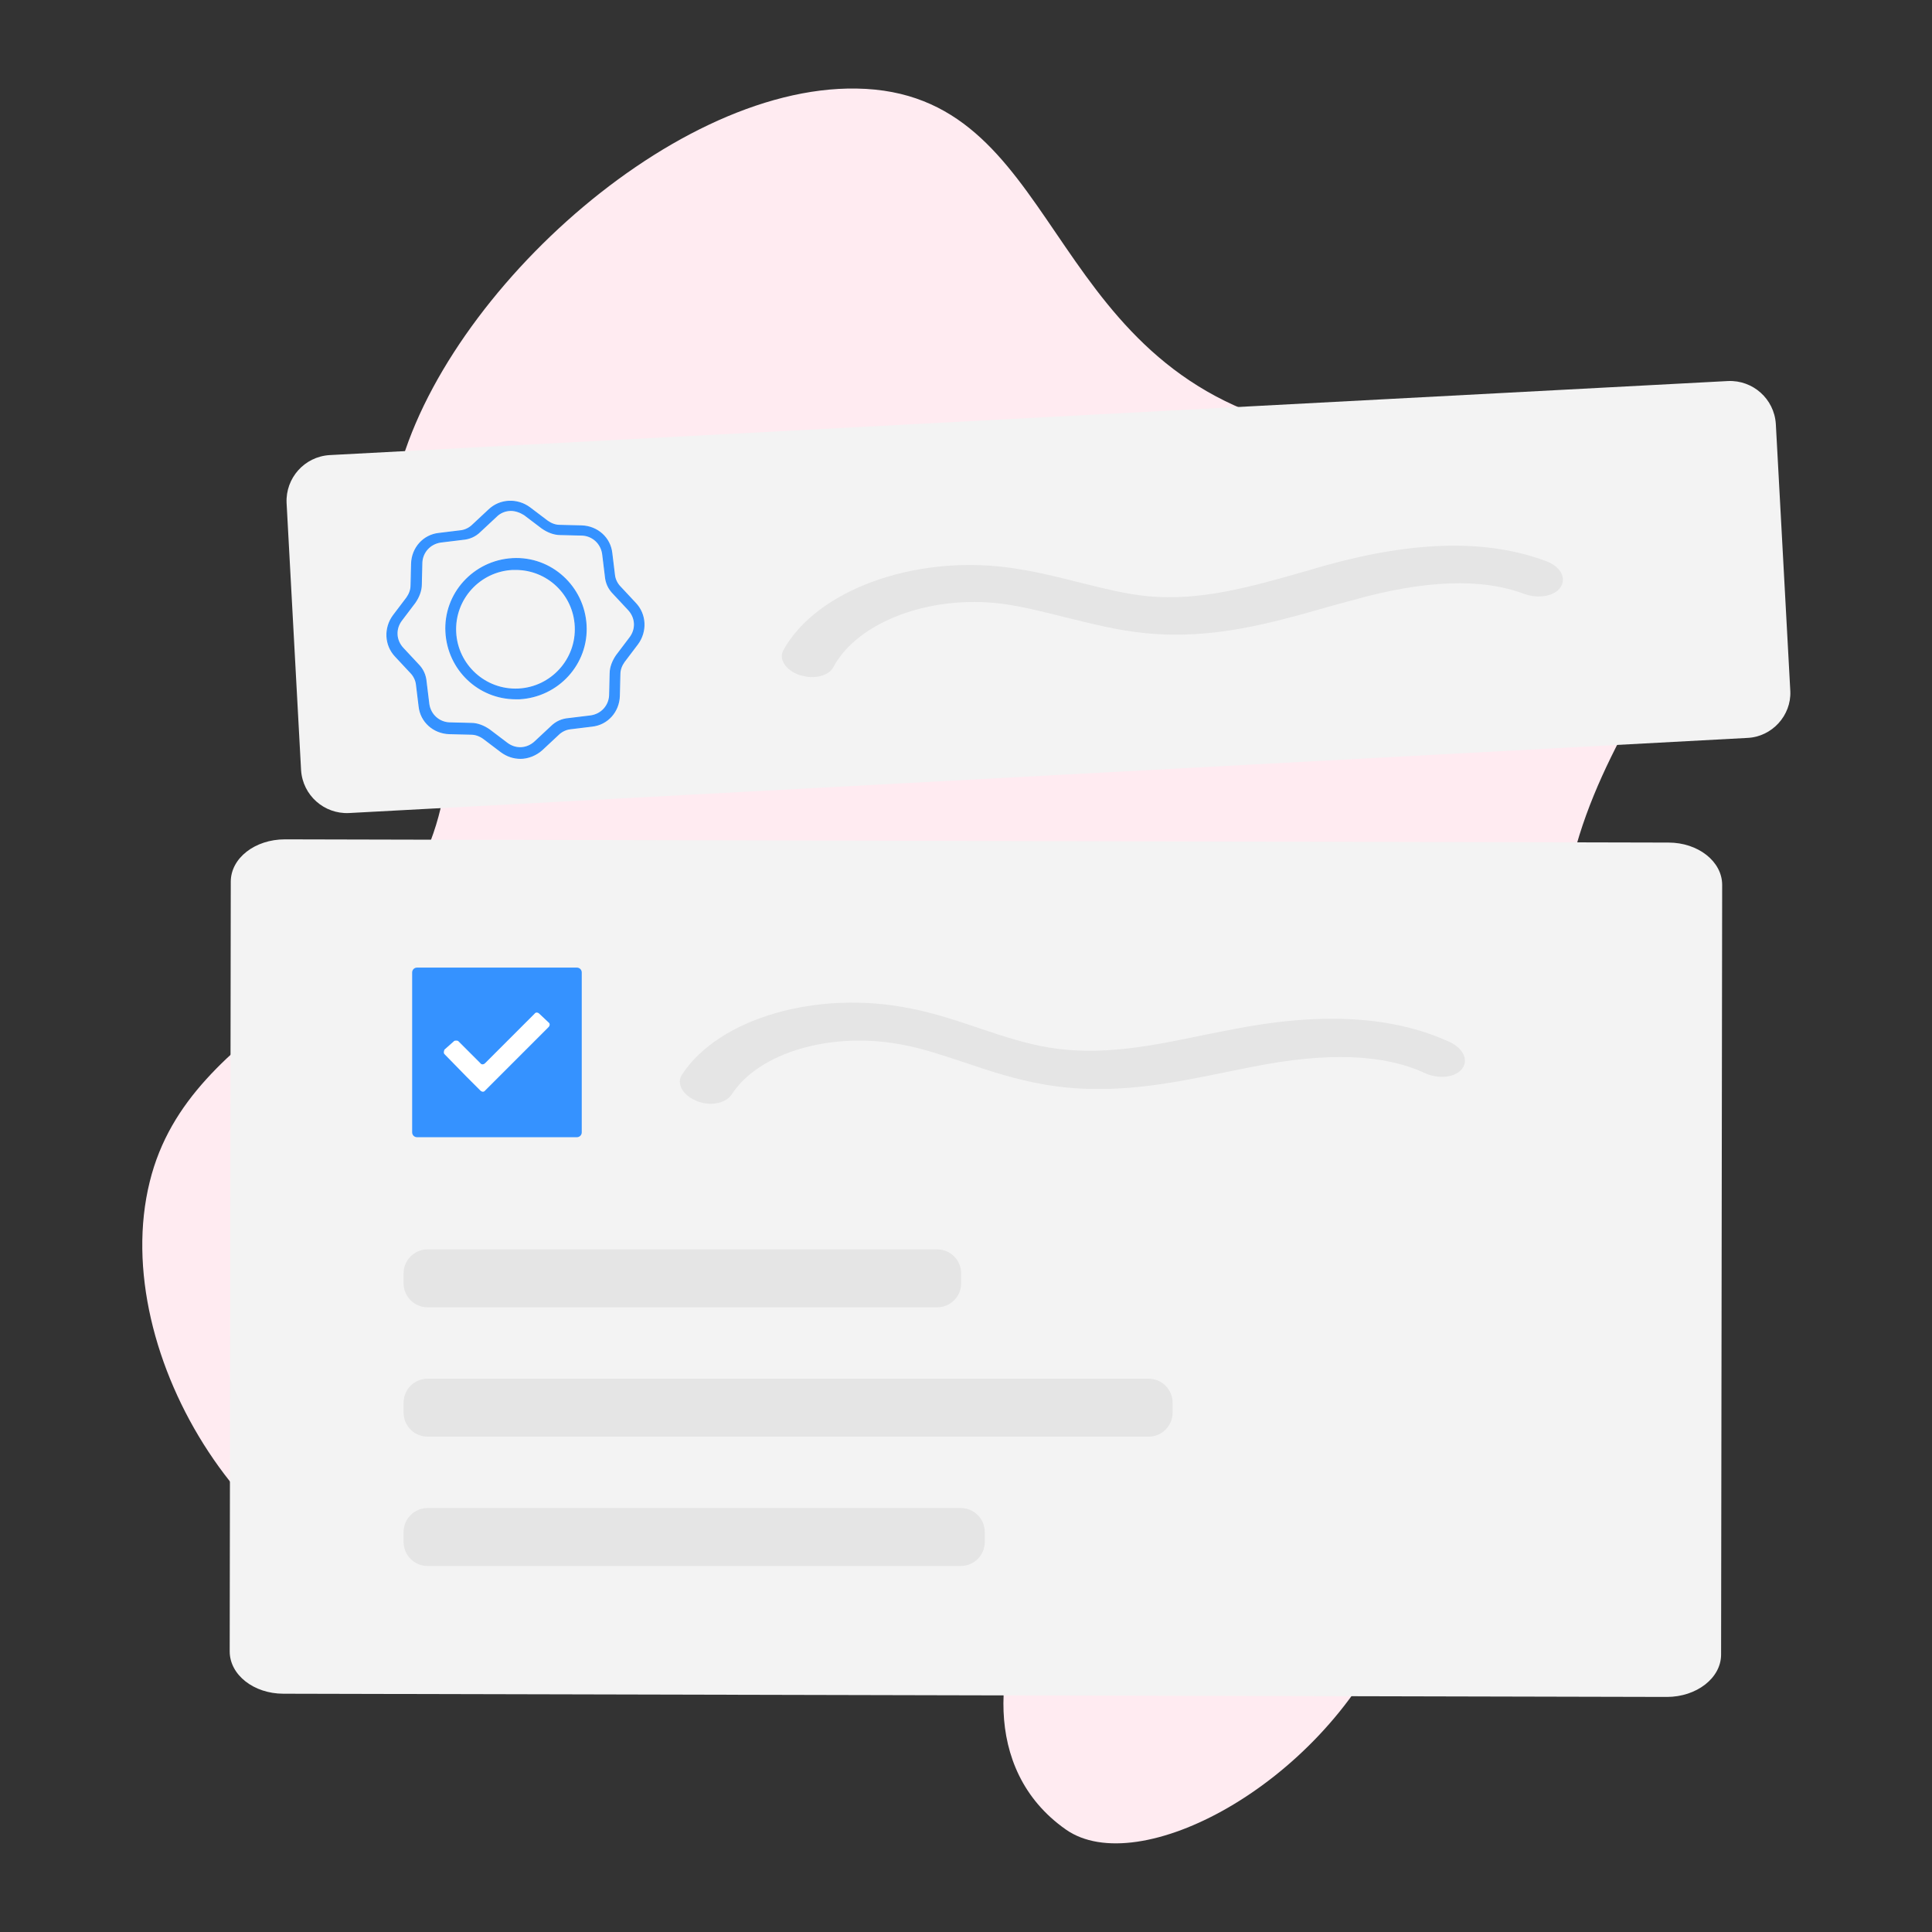
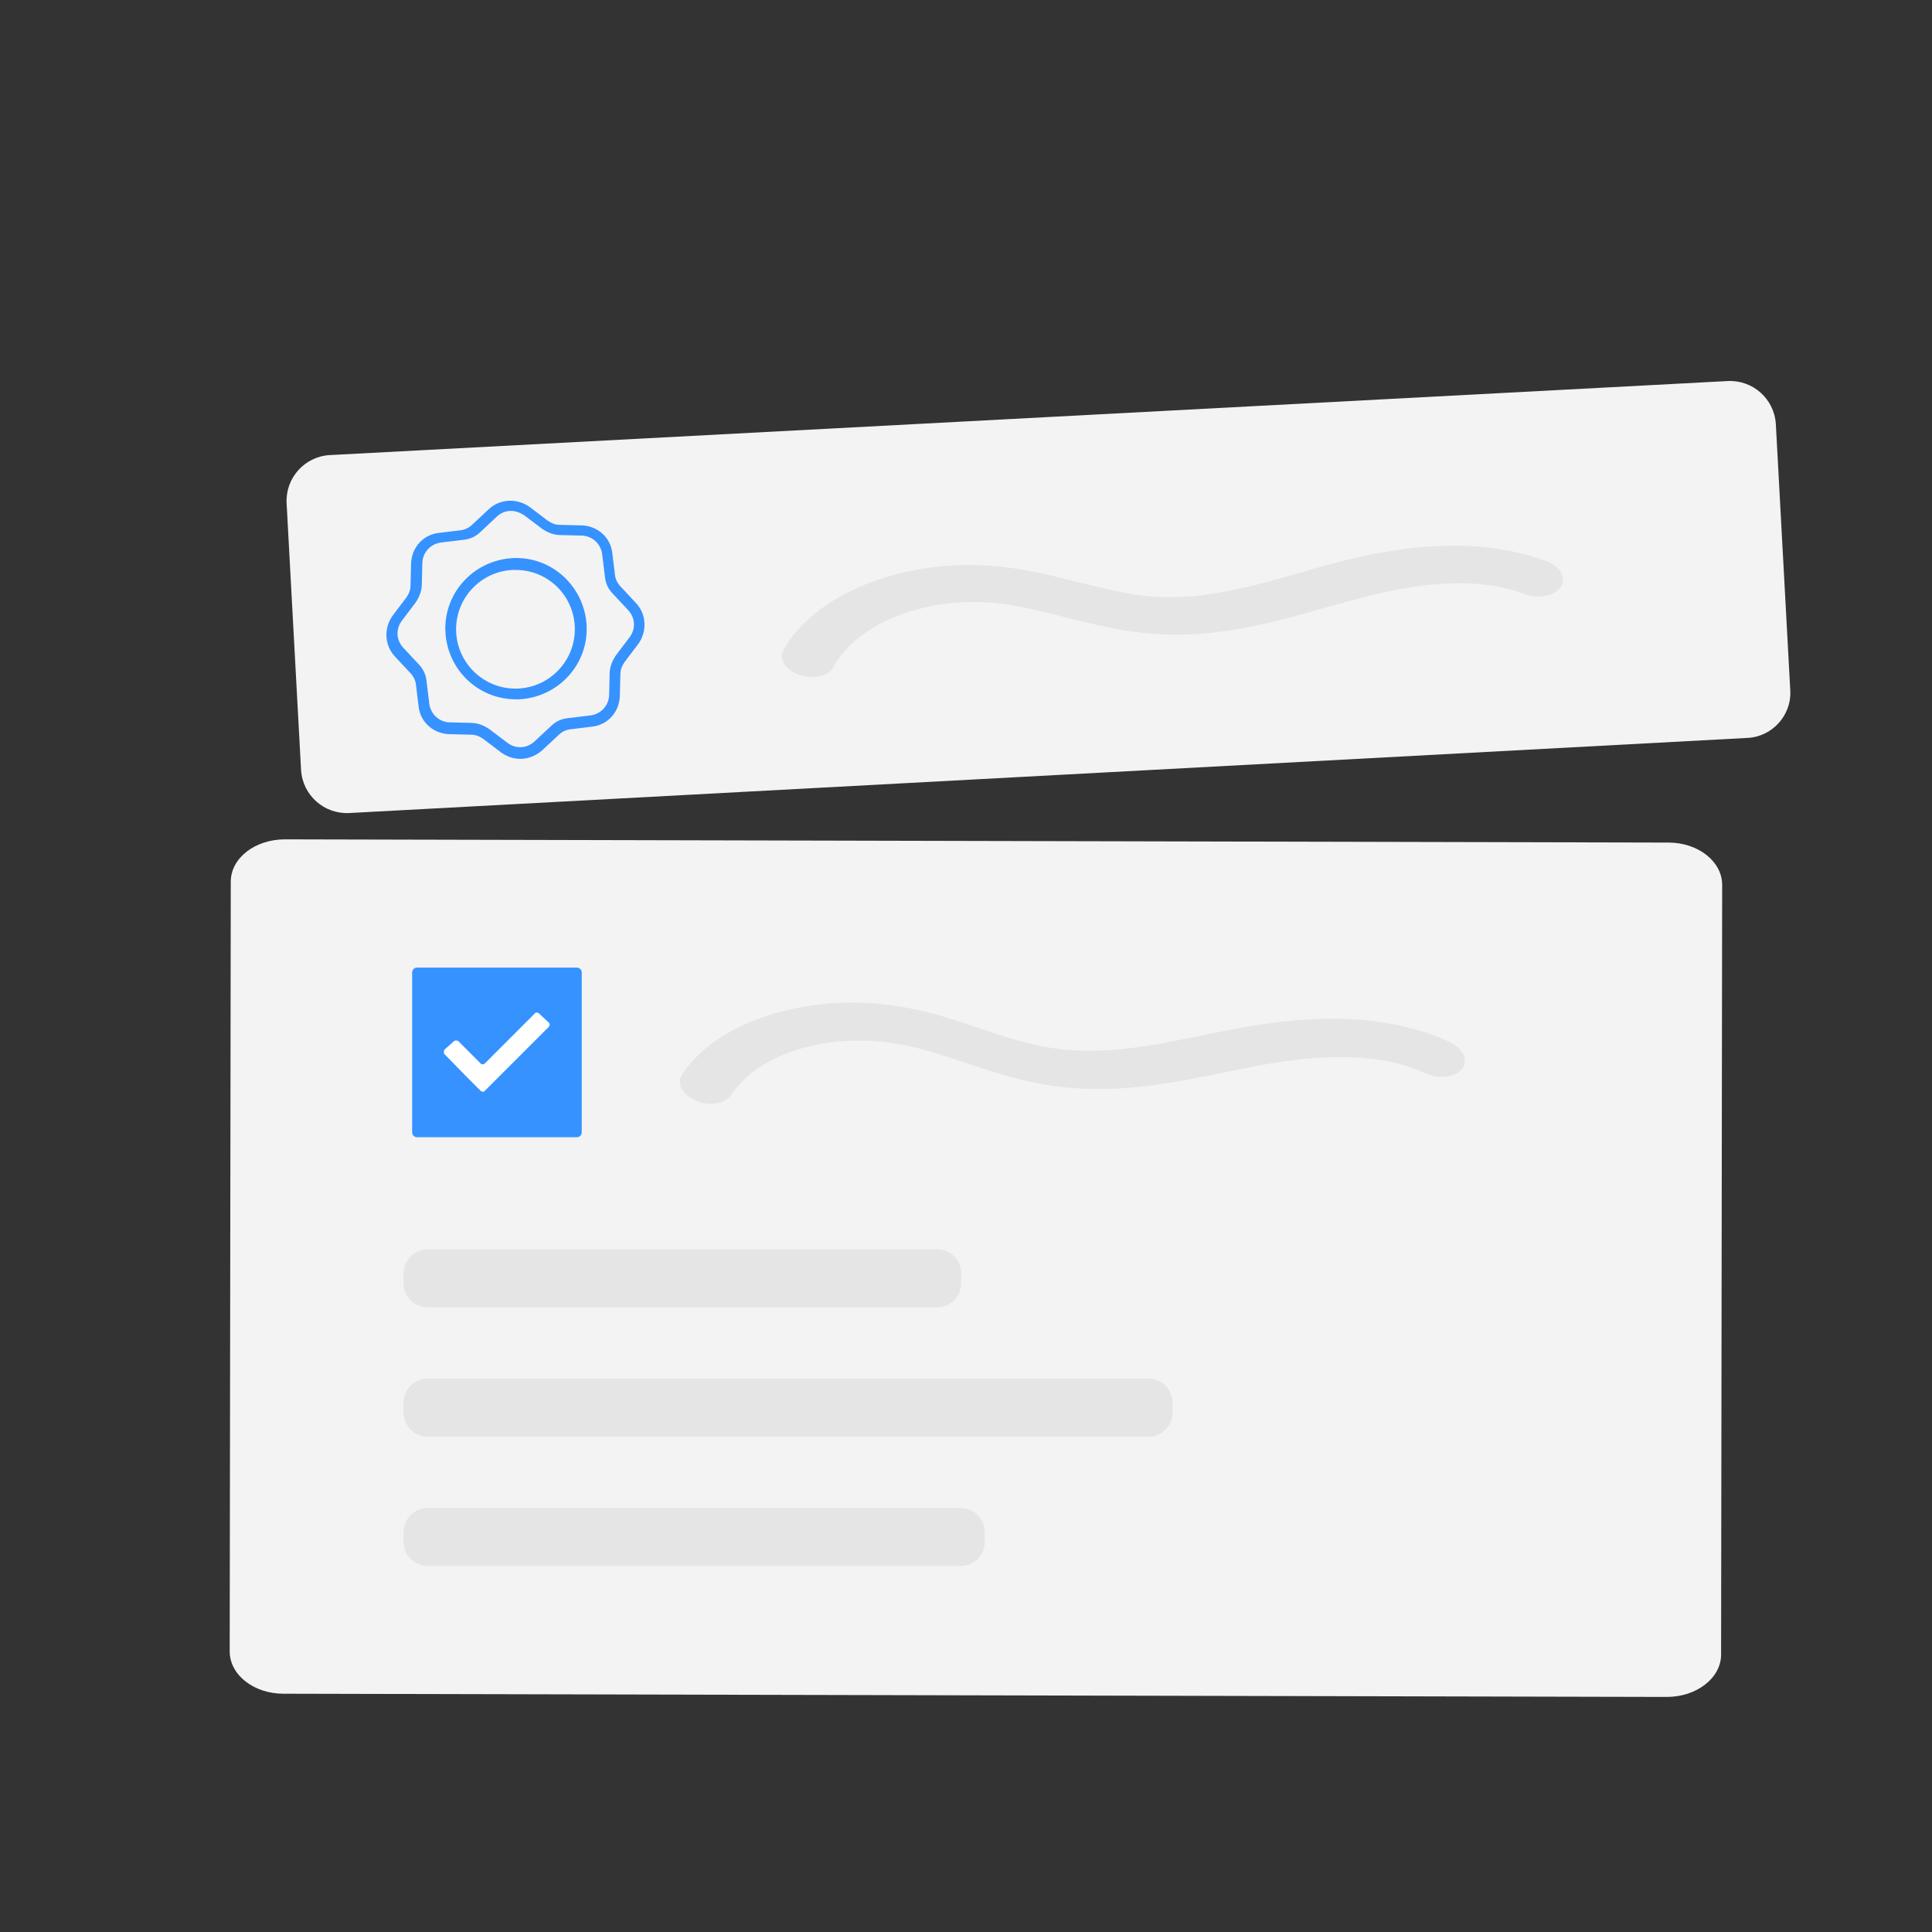
<svg xmlns="http://www.w3.org/2000/svg" version="1.1" id="Capa_1" x="0px" y="0px" viewBox="0 0 360 360" style="enable-background:new 0 0 360 360;" xml:space="preserve">
  <rect x="0" y="0" width="360" height="360" fill="#333333" stroke="none" />
  <style type="text/css">
	.st0{fill:#FFEBF1;}
	.st1{fill:#F3F3F3;}
	.st2{fill:#E5E5E5;}
	.st3{fill:#3592FF;}
	.st4{fill:#CFEBFF;}
	.st5{fill:#8DCCFF;}
	.st6{fill:#FFFFFF;}
	.st7{fill:#FF9FB6;}
	.st8{fill:#D68091;}
	.st9{fill:#3592FF;stroke:#E5E5E5;stroke-miterlimit:10;}
	.st10{fill:none;stroke:#FF9FB6;stroke-miterlimit:10;}
	.st11{fill:none;stroke:#FF9FB6;stroke-miterlimit:10;stroke-dasharray:1.787,1.787;}
	.st12{fill:none;stroke:#FF9FB6;stroke-miterlimit:10;stroke-dasharray:1.659,1.659;}
	.st13{fill:none;stroke:#FF9FB6;stroke-miterlimit:10;stroke-dasharray:1.706,1.706;}
	.st14{fill:#DFFFFB;}
	.st15{fill:#71D8BF;}
	.st16{fill:#A5A5A5;}
	.st17{fill-rule:evenodd;clip-rule:evenodd;fill:#FFFFFF;}
	.st18{fill:#B0A0F7;}
	.st19{fill:#F497C8;}
	.st20{fill:#F9D040;}
	.st21{fill:#6CA5AB;}
	.st22{fill:#BEE092;}
	.st23{fill:#90C0F8;}
	.st24{fill:#444444;}
	.st25{fill:#FFFFFF;stroke:#71D8BF;stroke-width:0.75;stroke-miterlimit:10;}
	.st26{fill:none;stroke:#71D8BF;stroke-width:1.5;stroke-miterlimit:10;}
	.st27{fill:#F3F3F3;stroke:#8DCCFF;stroke-miterlimit:10;}
	.st28{fill:none;stroke:#3592FF;stroke-width:0.5;stroke-miterlimit:10;}
	.st29{fill:none;stroke:#A5A5A5;stroke-miterlimit:10;}
	.st30{fill:#24007A;}
	.st31{fill:#7ADBE2;}
	.st32{fill:none;stroke:#FF9FB6;stroke-width:0.847;stroke-miterlimit:10;stroke-dasharray:1.716;}
	.st33{fill:#FFD1DC;}
	.st34{fill:none;stroke:#FF9FB6;stroke-miterlimit:10;stroke-dasharray:1.754,1.754;}
	.st35{fill:none;stroke:#FF9FB6;stroke-miterlimit:10;stroke-dasharray:1.756,1.756;}
	.st36{fill:none;stroke:#3592FF;stroke-miterlimit:10;}
	.st37{fill:none;stroke:#3592FF;stroke-miterlimit:10;stroke-dasharray:2.003,2.003;}
	.st38{fill:none;stroke:#3592FF;stroke-miterlimit:10;stroke-dasharray:1.998,1.998;}
	.st39{fill:none;stroke:#3592FF;stroke-miterlimit:10;stroke-dasharray:2.007,2.007;}
	.st40{fill:none;stroke:#3592FF;stroke-miterlimit:10;stroke-dasharray:1.987,1.987;}
	.st41{fill:#5DB7C9;}
	.st42{fill:#D1F2F0;}
	.st43{fill:#7ADBE2;stroke:#5DB7C9;stroke-width:0.838;stroke-miterlimit:10;}
	.st44{fill:#CFF8F3;}
	.st45{fill:none;stroke:#5DB7C9;stroke-width:2.322;stroke-miterlimit:10;stroke-dasharray:14.839;}
	.st46{fill:none;stroke:#7ADBE2;stroke-width:11;stroke-miterlimit:10;}
	.st47{fill:none;stroke:#FF9FB6;stroke-miterlimit:10;stroke-dasharray:1.781,1.781;}
	.st48{fill:none;stroke:#FF9FB6;stroke-miterlimit:10;stroke-dasharray:1.741,1.741;}
	.st49{fill:none;stroke:#FF9FB6;stroke-miterlimit:10;stroke-dasharray:1.776,1.776;}
	.st50{fill:none;stroke:#FF9FB6;stroke-miterlimit:10;stroke-dasharray:1.823,1.823;}
	.st51{fill:none;stroke:#FF9FB6;stroke-miterlimit:10;stroke-dasharray:1.781,1.781;}
	.st52{fill:none;stroke:#FF9FB6;stroke-miterlimit:10;stroke-dasharray:1.736,1.736;}
	.st53{fill:none;stroke:#FF9FB6;stroke-miterlimit:10;stroke-dasharray:1.794,1.794;}
	.st54{fill:none;stroke:#FF9FB6;stroke-miterlimit:10;stroke-dasharray:1.833,1.833;}
	.st55{fill:#3592FF;stroke:#3592FF;stroke-width:0.2;stroke-miterlimit:10;}
</style>
  <g>
    <g>
-       <path class="st0" d="M133.9,286.9c22.8,0.8,22.9-4.6,35.4-10.9c18.8-9.4,33.8,3.8,23.5,20.7c-7.1,11.6-10.3,32.9,5.8,44.2    c13.5,9.5,47.2-8.2,60.2-36.7c5.3-11.7,3.2-16.9,8.5-22.9c11.7-13.1,27.8,9.6,44.9-1.3c25.7-16.3-22.8-74.6-20.8-109.2    c2.5-41.3,52.1-77.3,26.7-92.5c-26.8-16.1-42.1,10.5-78.1,0.8c-46.3-12.4-42.3-62-80.4-62.6c-35.4-0.6-79.9,41.4-86.2,75.4    c-4.7,25.6,14.7,33.2,8.7,58.7c-8.1,34.2-46.6,38.7-54.2,69.6c-8,32.3,19.8,75.9,52.1,77.8C98.3,299.2,105.1,285.9,133.9,286.9z" />
-     </g>
+       </g>
    <g>
      <path class="st1" d="M310.6,316.2l-257.8-0.6c-5.5,0-10-3.5-10-7.9l0.2-143.4c0-4.4,4.5-7.9,10.1-7.9l257.8,0.6    c5.5,0,10,3.5,10,7.9l-0.2,143.4C320.7,312.7,316.1,316.2,310.6,316.2z" />
    </g>
    <g>
      <path class="st2" d="M174.6,243.6l-94.9,0c-2.5,0-4.5-2-4.5-4.5l0-1.8c0-2.5,2-4.5,4.5-4.5l94.9,0c2.5,0,4.5,2,4.5,4.5l0,1.8    C179.1,241.6,177.1,243.6,174.6,243.6z" />
    </g>
    <g>
      <path class="st2" d="M214,267.7l-134.3,0c-2.5,0-4.5-2-4.5-4.5l0-1.8c0-2.5,2-4.5,4.5-4.5l134.3,0c2.5,0,4.5,2,4.5,4.5l0,1.8    C218.5,265.7,216.5,267.7,214,267.7z" />
    </g>
    <g>
      <path class="st2" d="M179,291.8l-99.3,0c-2.5,0-4.5-2-4.5-4.5l0-1.8c0-2.5,2-4.5,4.5-4.5l99.3,0c2.5,0,4.5,2,4.5,4.5l0,1.8    C183.5,289.8,181.5,291.8,179,291.8z" />
    </g>
    <path class="st1" d="M325.6,137.5L65,151.5c-4.6,0.2-8.6-3.3-8.9-8l-2.7-49.8c-0.2-4.6,3.3-8.6,8-8.9L322,71c4.6-0.2,8.6,3.3,8.9,8   l2.7,49.8C333.8,133.3,330.2,137.3,325.6,137.5z" />
    <g>
      <path class="st2" d="M150.3,126.1c-0.4-0.1-0.8-0.2-1.3-0.3c-2.6-0.9-4-3-3-4.7c6.1-11,23.9-17.6,41.5-15.4    c4.7,0.6,9.2,1.7,13.5,2.8c4.5,1.1,8.7,2.2,12.9,2.6c9.8,0.9,19-1.7,28.8-4.5c1.5-0.4,3-0.9,4.5-1.3c16.7-4.6,30.1-4.8,41-0.7    c2.6,1,3.7,3.1,2.6,4.8c-1.1,1.7-4.1,2.2-6.7,1.3c-7.9-3-18.5-2.7-32.3,1.2c-1.5,0.4-2.9,0.8-4.4,1.2c-10.5,3-21.4,6.1-33.8,4.9    c-5.3-0.5-10.3-1.8-15.2-3c-4-1-7.9-2-11.7-2.5c-13.3-1.7-26.7,3.3-31.3,11.6C154.7,125.7,152.5,126.4,150.3,126.1z" />
    </g>
    <g>
      <path class="st2" d="M130.9,205.5c-0.4-0.1-0.8-0.2-1.2-0.4c-2.6-1.1-3.7-3.3-2.6-4.9c6.9-10.5,25.2-15.8,42.5-12.3    c4.7,0.9,9,2.4,13.2,3.8c4.4,1.5,8.5,2.8,12.7,3.5c9.7,1.6,19.1-0.3,29.1-2.4c1.5-0.3,3.1-0.6,4.6-0.9c17-3.4,30.4-2.6,41,2.3    c2.5,1.2,3.5,3.4,2.2,5c-1.3,1.6-4.3,1.9-6.8,0.8c-7.7-3.6-18.3-4-32.3-1.2c-1.5,0.3-3,0.6-4.5,0.9c-10.7,2.2-21.8,4.5-34.1,2.4    c-5.3-0.9-10.2-2.5-14.9-4.1c-4-1.3-7.7-2.6-11.5-3.3c-13.1-2.6-26.9,1.3-32,9.3C135.3,205.4,133.1,206,130.9,205.5z" />
    </g>
    <g>
      <g>
        <path class="st55" d="M97,141.3c-1.3,0-2.5-0.4-3.6-1.2l-3.3-2.5c-0.7-0.5-1.5-0.8-2.3-0.8l-4.1-0.1c-2.9-0.1-5.3-2.2-5.6-5.1     l-0.5-4.1c-0.1-0.8-0.5-1.6-1.1-2.2l-2.8-3c-2-2.1-2.1-5.3-0.4-7.6l2.5-3.3c0.5-0.7,0.8-1.5,0.8-2.3l0.1-4.1     c0.1-2.9,2.2-5.3,5.1-5.6l4.1-0.5c0.8-0.1,1.6-0.5,2.2-1.1l3-2.8c2.1-2,5.3-2.1,7.6-0.4l3.3,2.5c0.7,0.5,1.5,0.8,2.3,0.8l4.1,0.1     c2.9,0.1,5.3,2.2,5.6,5.1l0.5,4.1c0.1,0.8,0.5,1.6,1.1,2.2l2.8,3c2,2.1,2.1,5.3,0.4,7.6l-2.5,3.3c-0.5,0.7-0.8,1.5-0.8,2.3     l-0.1,4.1c-0.1,2.9-2.2,5.3-5.1,5.6l-4.1,0.5c-0.8,0.1-1.6,0.5-2.2,1.1l-3,2.8C99.9,140.7,98.4,141.3,97,141.3z M95.2,95.1     c-1,0-2,0.4-2.7,1.1l-3,2.8c-0.9,0.9-2,1.4-3.3,1.5l-4.1,0.5c-2,0.3-3.4,1.9-3.5,3.8l-0.1,4.1c0,1.2-0.5,2.4-1.2,3.4l-2.5,3.3     c-1.2,1.6-1.1,3.7,0.3,5.2l2.8,3c0.9,0.9,1.4,2,1.5,3.3l0.5,4.1c0.3,2,1.9,3.4,3.8,3.5l4.1,0.1c1.2,0,2.4,0.5,3.4,1.2l3.3,2.5     c1.6,1.2,3.7,1.1,5.2-0.3l3-2.8c0.9-0.9,2-1.4,3.3-1.5l4.1-0.5c2-0.3,3.4-1.9,3.5-3.8l0.1-4.1c0-1.2,0.5-2.4,1.2-3.4l2.5-3.3     c1.2-1.6,1.1-3.7-0.3-5.2l-2.8-3c-0.9-0.9-1.4-2-1.5-3.3l-0.5-4.1c-0.3-2-1.9-3.4-3.8-3.5l-4.1-0.1c-1.2,0-2.4-0.5-3.4-1.2     l-3.3-2.5C96.9,95.4,96,95.1,95.2,95.1z" />
      </g>
      <g>
        <path class="st55" d="M96.1,130.2c-6.9,0-12.6-5.4-13-12.4c-0.4-7.2,5.2-13.3,12.4-13.7c7.2-0.4,13.3,5.2,13.7,12.4l0,0     c0.4,7.2-5.2,13.3-12.4,13.7C96.5,130.2,96.3,130.2,96.1,130.2z M96.1,106.1c-0.2,0-0.4,0-0.6,0c-6.1,0.3-10.9,5.5-10.6,11.7     c0.3,6.1,5.5,10.9,11.7,10.6c6.1-0.3,10.9-5.5,10.6-11.7l0,0C106.9,110.7,102,106.1,96.1,106.1z" />
      </g>
    </g>
    <g>
      <g>
        <g>
          <path class="st3" d="M107.5,211.9l-29.8,0c-0.5,0-0.9-0.4-0.9-0.9l0-29.8c0-0.5,0.4-0.9,0.9-0.9l29.8,0c0.5,0,0.9,0.4,0.9,0.9      l0,29.8C108.4,211.5,108,211.9,107.5,211.9z" />
        </g>
      </g>
      <g>
        <path class="st17" d="M100.5,188.9c-0.3-0.3-0.7-0.3-0.9,0l-9.2,9.2c-0.3,0.3-0.7,0.3-0.9,0l-4.1-4.1c-0.1-0.1-0.3-0.1-0.4-0.1     c-0.1,0-0.3,0-0.4,0.1l-1.8,1.6c0,0.1-0.1,0.3-0.1,0.4s0,0.3,0.1,0.4l4.1,4.2c0.3,0.3,0.7,0.7,0.9,0.9l1.7,1.7     c0.3,0.3,0.7,0.3,0.9,0l11.8-11.8c0.3-0.3,0.3-0.7,0-0.9L100.5,188.9z" />
      </g>
    </g>
  </g>
</svg>